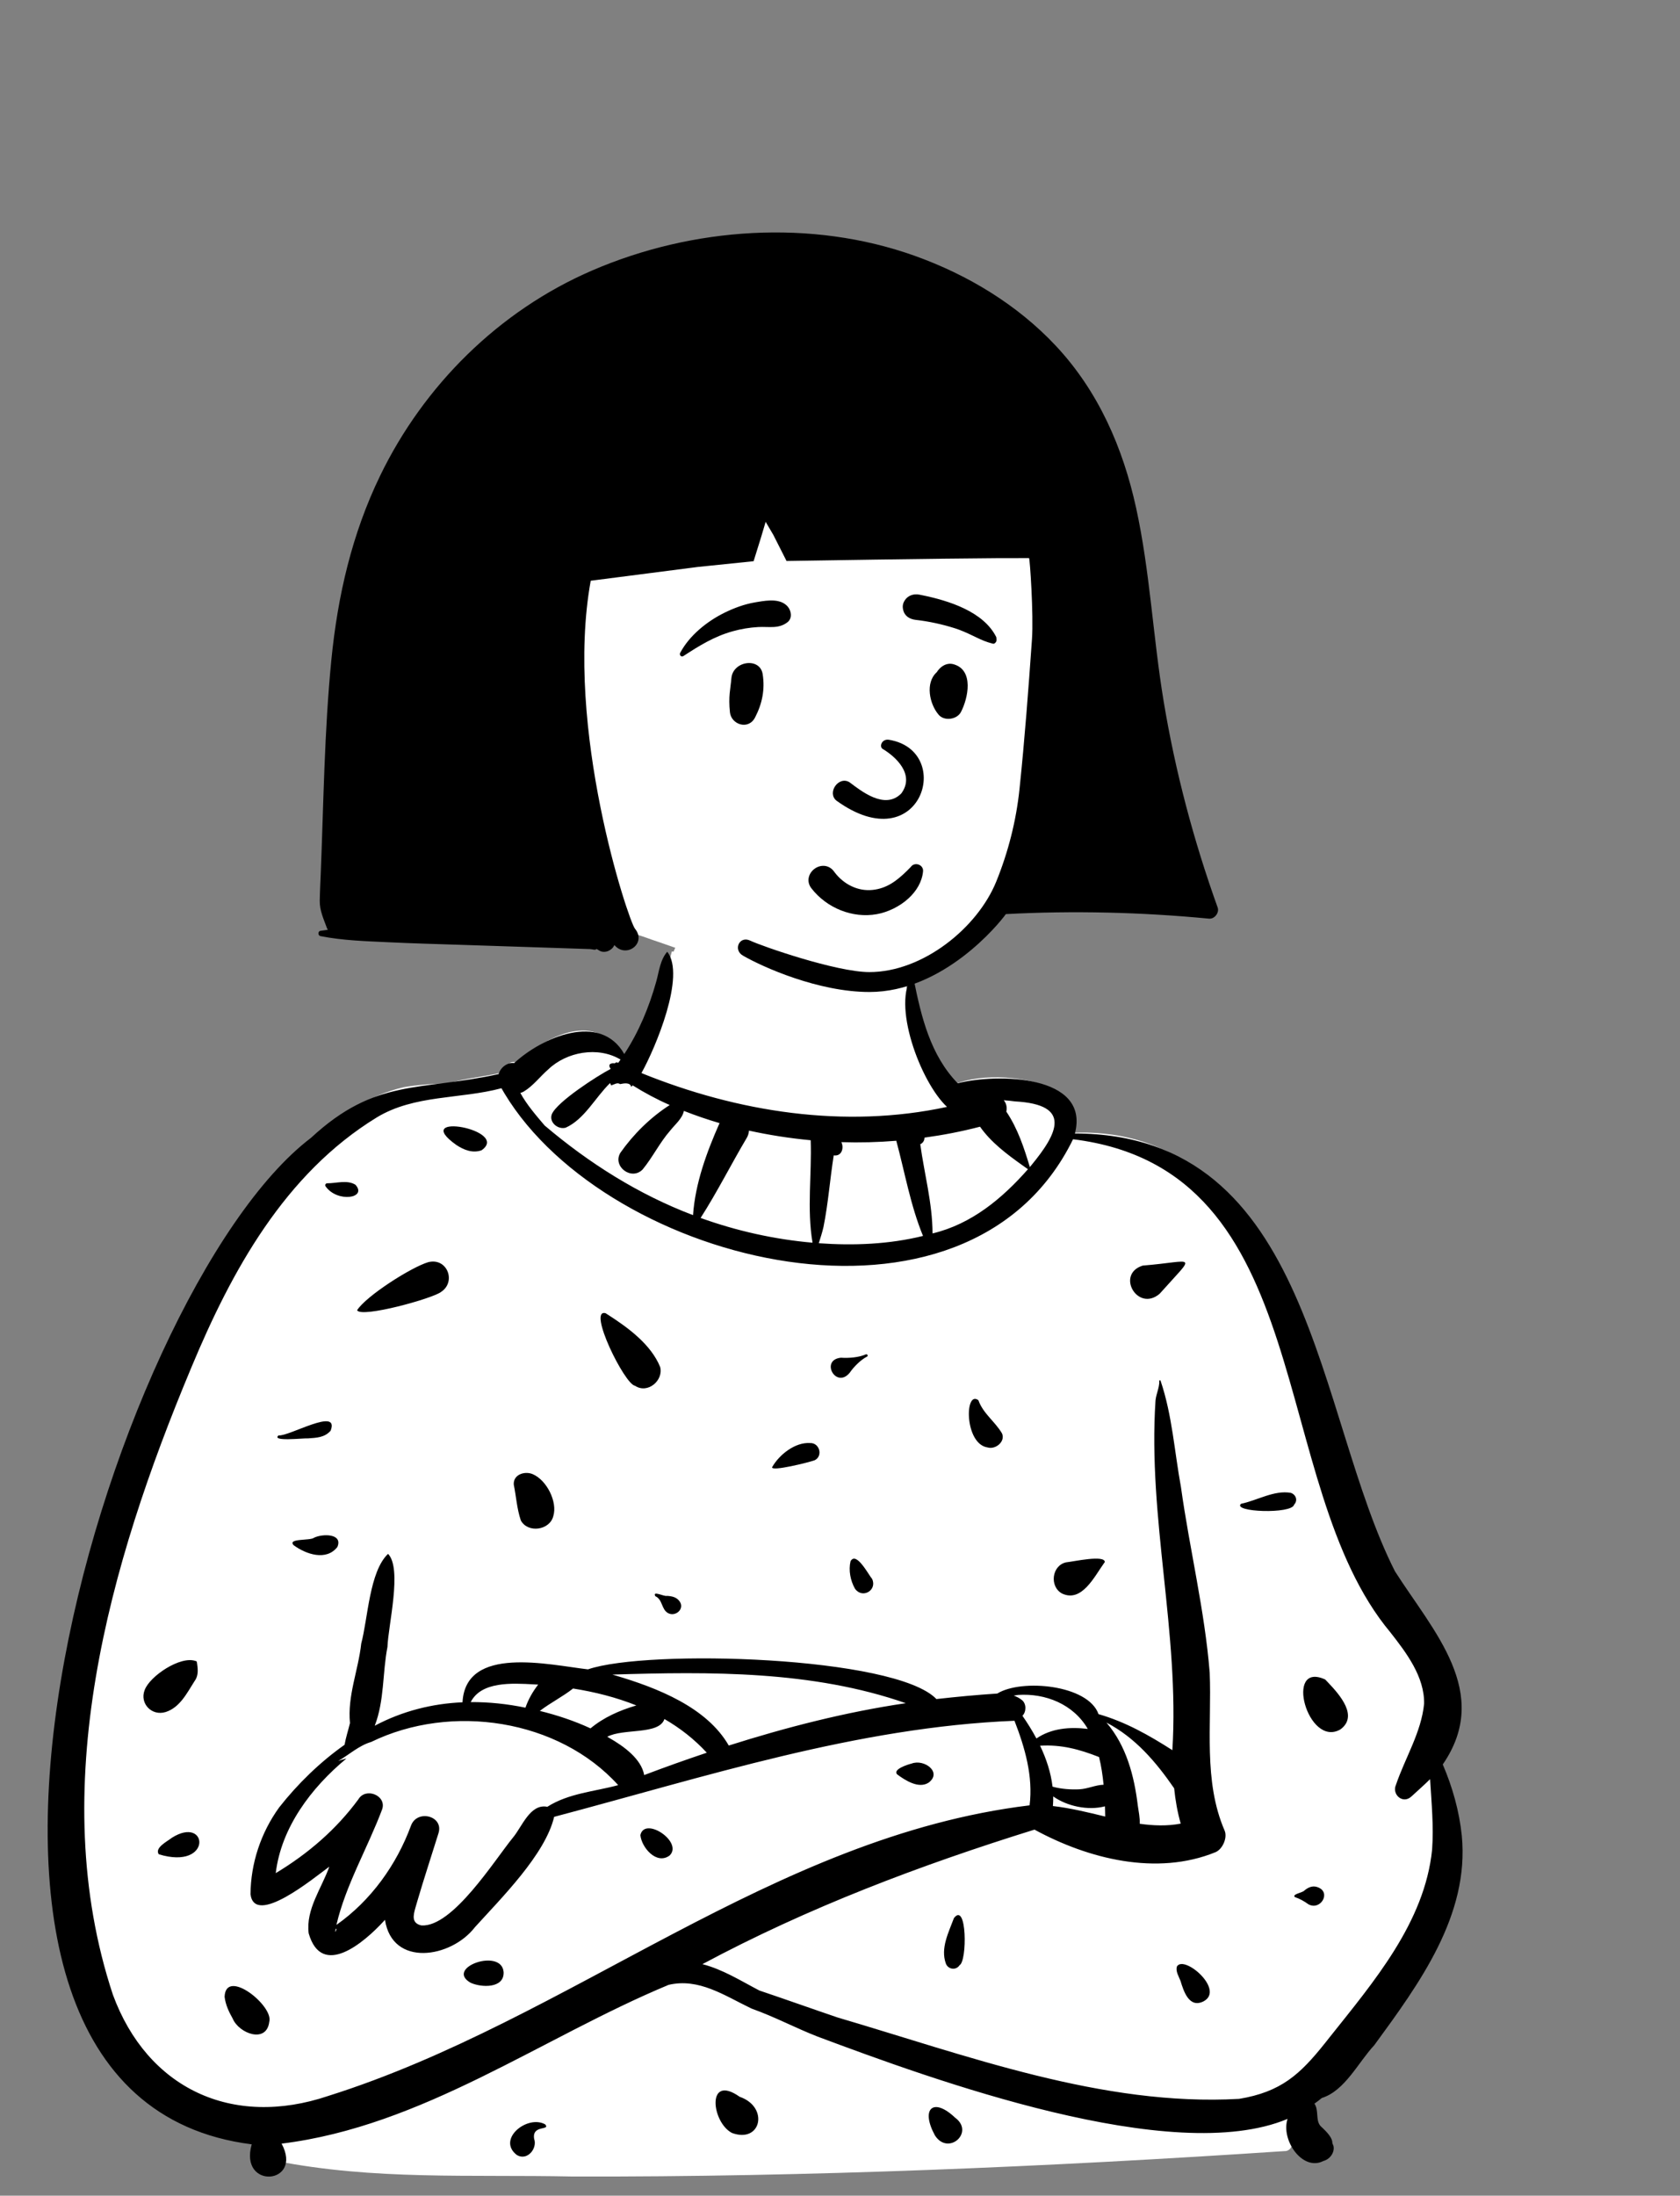
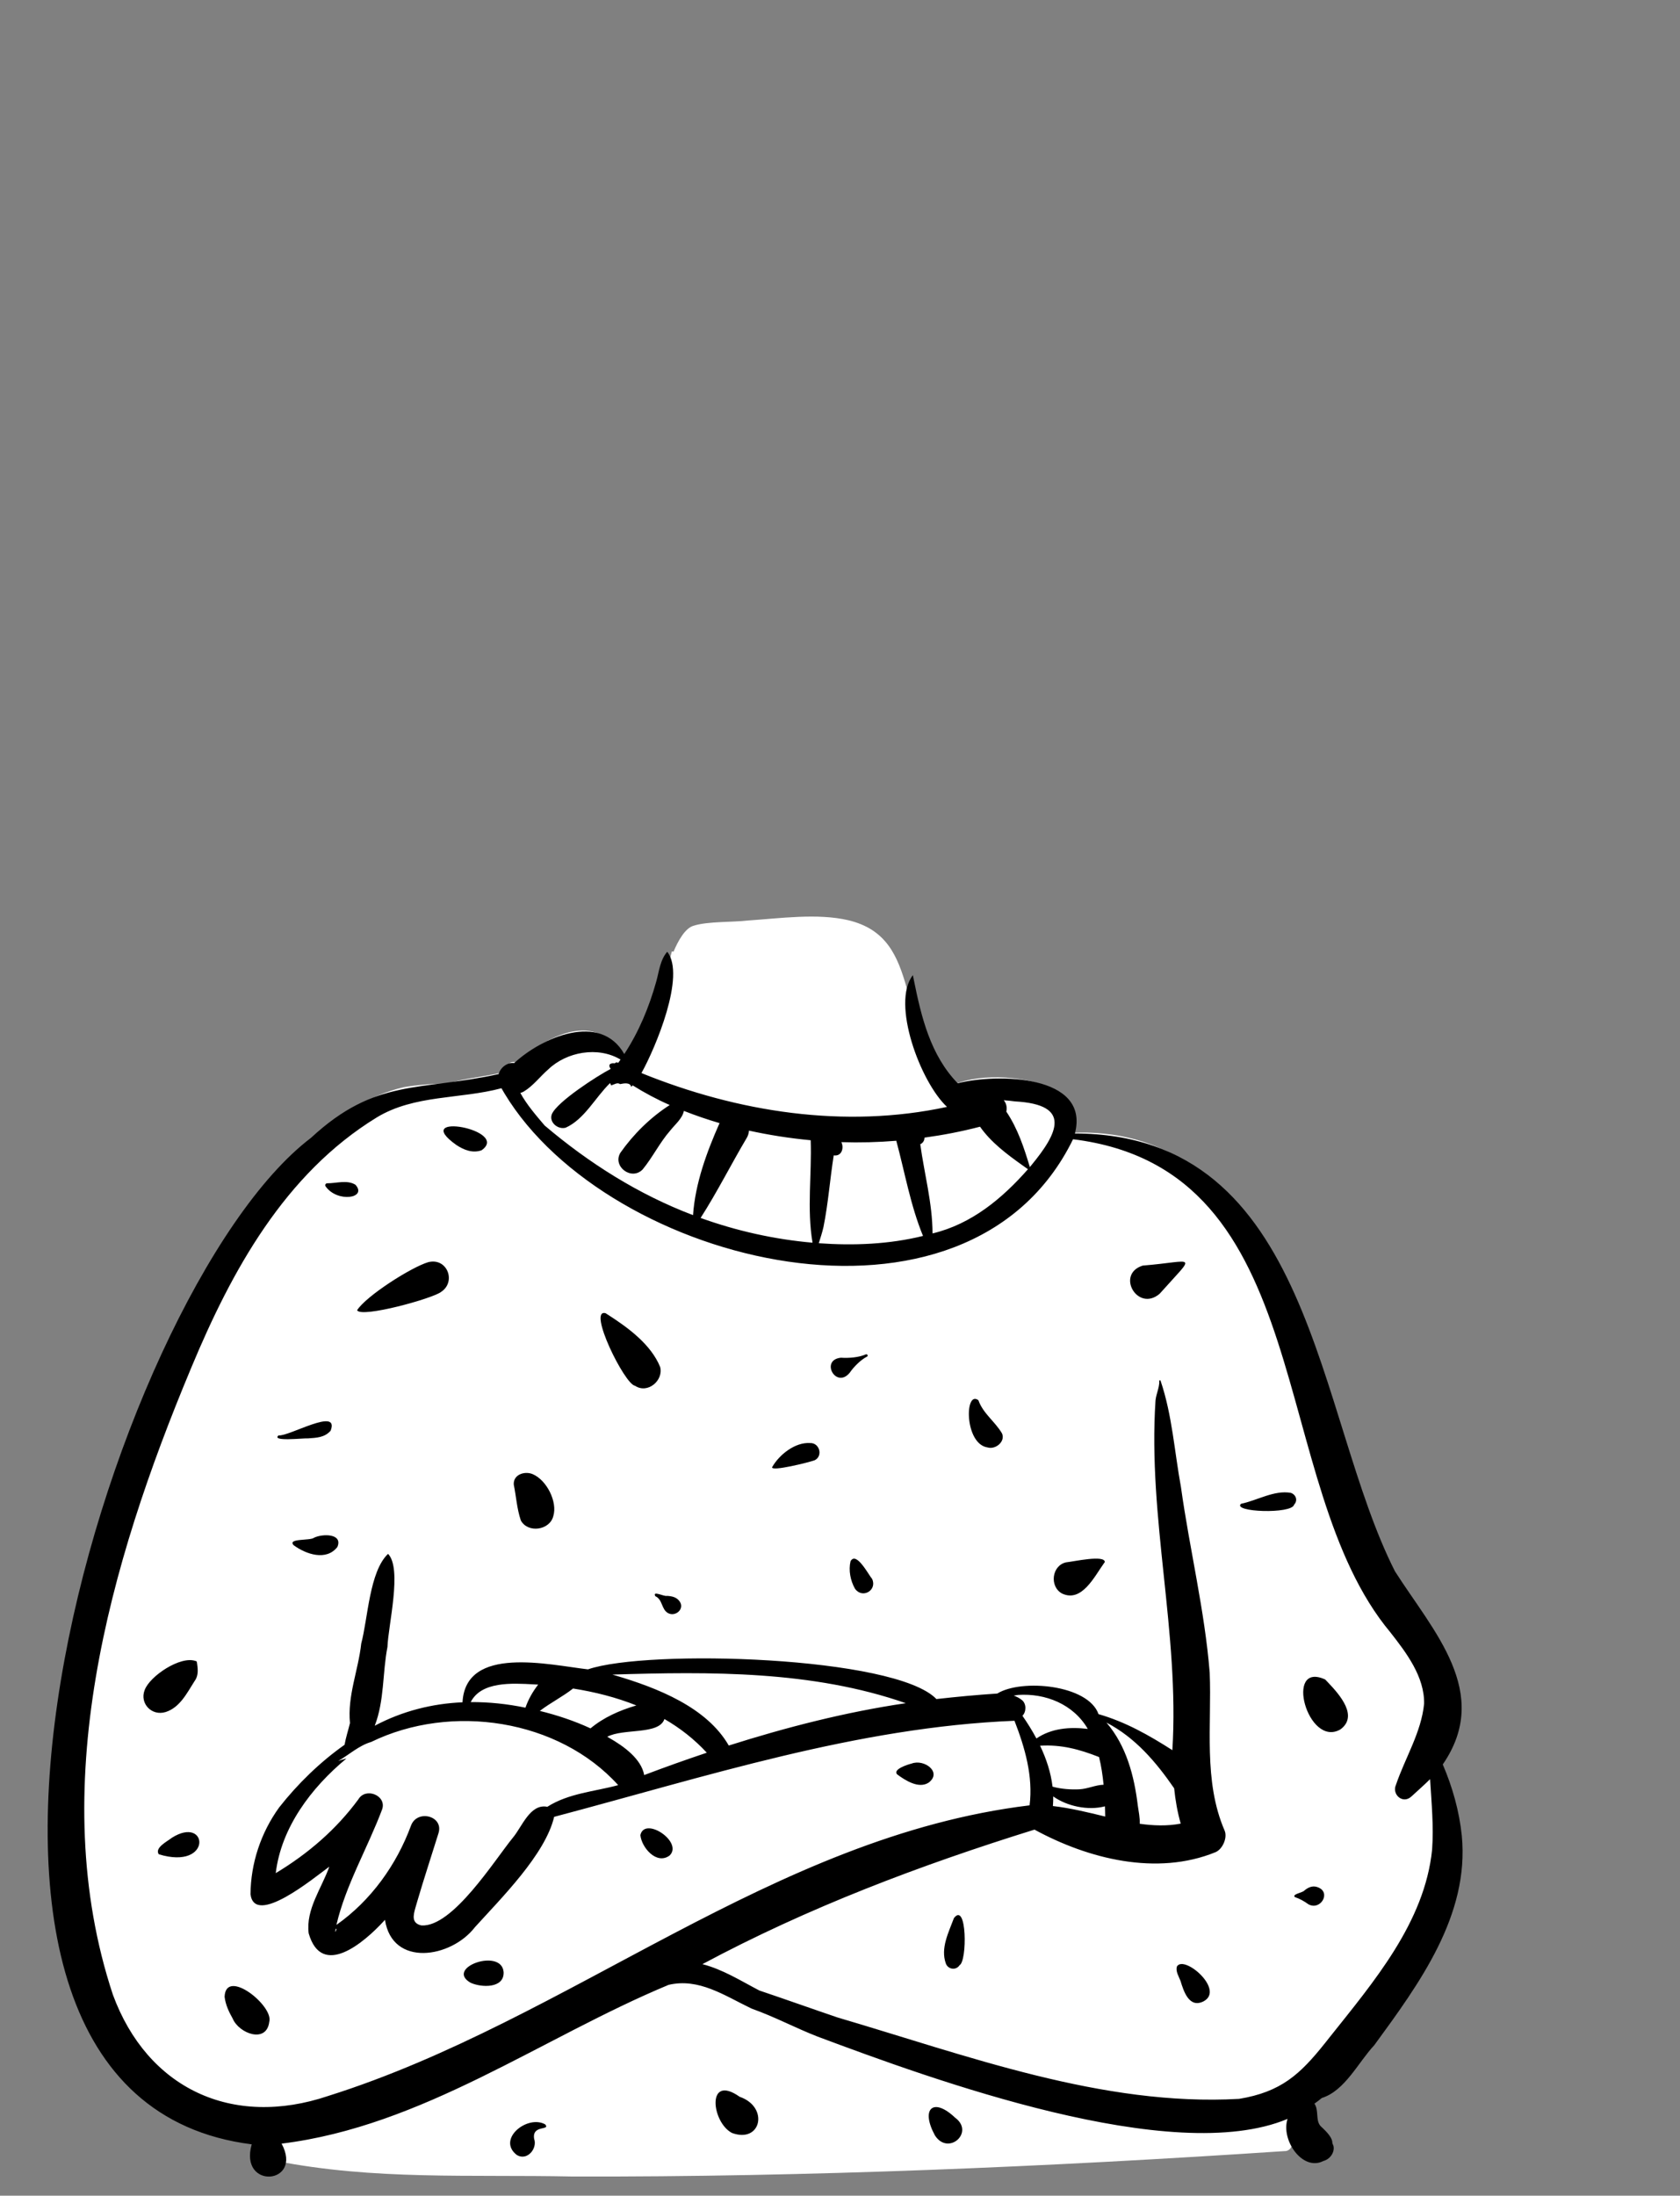
<svg xmlns="http://www.w3.org/2000/svg" xmlns:ns1="http://www.inkscape.org/namespaces/inkscape" xmlns:ns2="http://sodipodi.sourceforge.net/DTD/sodipodi-0.dtd" width="220.708mm" height="288.289mm" viewBox="0 0 220.708 288.289" version="1.1" id="svg1" xml:space="preserve" ns1:export-filename="bitmap.svg" ns1:export-xdpi="96" ns1:export-ydpi="96" ns2:docname="image1.svg">
  <rect x="0" y="0" width="220.708" height="288.289" fill="#808080" stroke="none" />
  <defs id="defs1" />
  <title id="title1">body/mono/Button Shirt 2</title>
  <desc id="desc1">Created with Sketch.</desc>
  <title id="title1-3">body/mono/Coffee</title>
  <desc id="desc1-4">Created with Sketch.</desc>
  <title id="title1-5">body/mono/Device</title>
  <desc id="desc1-2">Created with Sketch.</desc>
  <title id="title1-7">body/mono/Dress</title>
  <desc id="desc1-9">Created with Sketch.</desc>
  <title id="title1-73">body/mono/Explaining</title>
  <desc id="desc1-42">Created with Sketch.</desc>
  <title id="title1-2">body/mono/Fur Jacket</title>
  <desc id="desc1-1">Created with Sketch.</desc>
  <title id="title1-1">body/mono/Gaming</title>
  <desc id="desc1-0">Created with Sketch.</desc>
  <title id="title1-55">body/mono/Gym Shirt</title>
  <desc id="desc1-03">Created with Sketch.</desc>
  <title id="title1-12">body/mono/Hoodie</title>
  <desc id="desc1-17">Created with Sketch.</desc>
  <title id="title1-6">body/mono/Killer</title>
  <desc id="desc1-43">Created with Sketch.</desc>
  <title id="title1-10">body/mono/Macbook</title>
  <desc id="desc1-5">Created with Sketch.</desc>
  <title id="title1-21">body/mono/Paper</title>
  <desc id="desc1-8">Created with Sketch.</desc>
  <title id="title1-0">body/mono/Pointing Up</title>
  <desc id="desc1-23">Created with Sketch.</desc>
  <title id="title1-69">body/mono/Polka Dot Jacket</title>
  <desc id="desc1-429">Created with Sketch.</desc>
  <title id="title1-8">body/mono/Polo and Sweater</title>
  <desc id="desc1-12">Created with Sketch.</desc>
  <title id="title1-07">body/mono/Shirt and Coat</title>
  <desc id="desc1-7">Created with Sketch.</desc>
  <title id="title1-9">body/mono/Sporty Tee</title>
  <desc id="desc1-56">Created with Sketch.</desc>
  <title id="title1-75">body/mono/Striped Pocket Tee</title>
  <desc id="desc1-51">Created with Sketch.</desc>
  <title id="title1-06">body/mono/Striped Tee</title>
  <desc id="desc1-24">Created with Sketch.</desc>
  <title id="title1-11">body/mono/Sweater Dots</title>
  <desc id="desc1-13">Created with Sketch.</desc>
  <title id="title1-52">body/mono/Sweater</title>
  <desc id="desc1-04">Created with Sketch.</desc>
  <title id="title1-4">body/mono/Tee 1</title>
  <desc id="desc1-3">Created with Sketch.</desc>
  <title id="title1-26">body/mono/Tee 2</title>
  <desc id="desc1-27">Created with Sketch.</desc>
  <title id="title1-695">body/mono/Tee Arms Crossed</title>
  <desc id="desc1-6">Created with Sketch.</desc>
  <title id="title1-063">body/mono/Tee Selena</title>
  <desc id="desc1-78">Created with Sketch.</desc>
  <title id="title1-751">body/mono/Thunder T-Shirt</title>
  <desc id="desc1-82">Created with Sketch.</desc>
  <title id="title1-82">body/mono/Turtleneck</title>
  <desc id="desc1-91">Created with Sketch.</desc>
  <title id="title1-39">body/mono/Whatever</title>
  <desc id="desc1-41">Created with Sketch.</desc>
  <title id="title1-38">body/mono/Blazer Black Tee</title>
  <desc id="desc1-59">Created with Sketch.</desc>
  <title id="title1-84">body/mono/Button Shirt 1</title>
  <desc id="desc1-69">Created with Sketch.</desc>
  <title id="title1-14">pose/sitting/bike</title>
  <desc id="desc1-70">Created with Sketch.</desc>
  <title id="title1-94">pose/sitting/closed_legs-1</title>
  <desc id="desc1-29">Created with Sketch.</desc>
  <title id="title1-81">pose/sitting/closed_legs-2</title>
  <desc id="desc1-39">Created with Sketch.</desc>
  <title id="title1-02">pose/sitting/crossed_legs</title>
  <desc id="desc1-87">Created with Sketch.</desc>
  <title id="title1-125">pose/sitting/hands_back-1</title>
  <desc id="desc1-40">Created with Sketch.</desc>
  <title id="title1-40">pose/sitting/hands_back-2</title>
  <desc id="desc1-97">Created with Sketch.</desc>
  <title id="title1-266">pose/sitting/mid-1</title>
  <desc id="desc1-54">Created with Sketch.</desc>
  <title id="title1-074">pose/sitting/mid-2</title>
  <desc id="desc1-35">Created with Sketch.</desc>
  <title id="title1-18">pose/sitting/one_leg_up-1</title>
  <desc id="desc1-48">Created with Sketch.</desc>
  <title id="title1-23">pose/sitting/one_leg_up-2</title>
  <desc id="desc1-781">Created with Sketch.</desc>
  <title id="title1-020">pose/sitting/wheelchair</title>
  <desc id="desc1-85">Created with Sketch.</desc>
  <title id="title1-47">head/mono/Pomp</title>
  <desc id="desc1-32">Created with Sketch.</desc>
  <title id="title1-31">head/mono/Shaved 1</title>
  <desc id="desc1-00">Created with Sketch.</desc>
  <title id="title1-64">head/mono/Shaved 2</title>
  <desc id="desc1-44">Created with Sketch.</desc>
  <title id="title1-827">head/mono/Shaved 3</title>
  <desc id="desc1-22">Created with Sketch.</desc>
  <title id="title1-641">head/mono/Short 1</title>
  <desc id="desc1-25">Created with Sketch.</desc>
  <title id="title1-35">head/mono/Short 2</title>
  <desc id="desc1-851">Created with Sketch.</desc>
  <title id="title1-34">head/mono/Short 3</title>
  <desc id="desc1-90">Created with Sketch.</desc>
  <title id="title1-403">head/mono/Short 4</title>
  <desc id="desc1-510">Created with Sketch.</desc>
  <title id="title1-48">head/mono/Short 5</title>
  <desc id="desc1-99">Created with Sketch.</desc>
  <title id="title1-90">head/mono/Turban</title>
  <desc id="desc1-18">Created with Sketch.</desc>
  <title id="title1-68">head/mono/Twists 2</title>
  <desc id="desc1-513">Created with Sketch.</desc>
  <title id="title1-404">head/mono/Twists</title>
  <desc id="desc1-19">Created with Sketch.</desc>
  <title id="title1-029">head/mono/Bangs 2</title>
  <desc id="desc1-62">Created with Sketch.</desc>
  <title id="title1-92">head/mono/Bangs</title>
  <desc id="desc1-08">Created with Sketch.</desc>
  <title id="title1-945">head/mono/Bantu Knots</title>
  <desc id="desc1-72">Created with Sketch.</desc>
  <title id="title1-54">head/mono/Bear</title>
  <desc id="desc1-65">Created with Sketch.</desc>
  <title id="title1-66">head/mono/Bun 2</title>
  <desc id="desc1-76">Created with Sketch.</desc>
  <title id="title1-97">head/mono/Bun</title>
  <desc id="desc1-57">Created with Sketch.</desc>
  <title id="title1-022">head/mono/Buns</title>
  <desc id="desc1-541">Created with Sketch.</desc>
  <title id="title1-384">head/mono/Cornrows 2</title>
  <desc id="desc1-409">Created with Sketch.</desc>
  <title id="title1-736">head/mono/Cornrows</title>
  <desc id="desc1-224">Created with Sketch.</desc>
  <title id="title1-85">head/mono/Flat Top Long</title>
  <desc id="desc1-14">Created with Sketch.</desc>
  <title id="title1-03">head/mono/Flat Top</title>
  <desc id="desc1-910">Created with Sketch.</desc>
  <title id="title1-61">head/mono/Gray Bun</title>
  <desc id="desc1-291">Created with Sketch.</desc>
  <title id="title1-119">head/mono/Gray Medium</title>
  <desc id="desc1-80">Created with Sketch.</desc>
  <title id="title1-67">head/mono/Gray Short</title>
  <desc id="desc1-26">Created with Sketch.</desc>
  <title id="title1-20">head/mono/hat-beanie</title>
  <desc id="desc1-46">Created with Sketch.</desc>
  <title id="title1-15">head/mono/hat-hip</title>
  <desc id="desc1-93">Created with Sketch.</desc>
  <title id="title1-22">head/mono/Hijab</title>
  <desc id="desc1-37">Created with Sketch.</desc>
  <title id="title1-971">head/mono/Long Afro</title>
  <desc id="desc1-724">Created with Sketch.</desc>
  <title id="title1-53">head/mono/Long Bangs</title>
  <desc id="desc1-07">Created with Sketch.</desc>
  <title id="title1-42">head/mono/Long Curly</title>
  <desc id="desc1-31">Created with Sketch.</desc>
  <title id="title1-222">head/mono/Long</title>
  <desc id="desc1-79">Created with Sketch.</desc>
  <title id="title1-735">head/mono/Medium 1</title>
  <desc id="desc1-189">Created with Sketch.</desc>
  <title id="title1-829">head/mono/Medium 2</title>
  <desc id="desc1-970">Created with Sketch.</desc>
  <title id="title1-37">head/mono/Medium 3</title>
  <desc id="desc1-904">Created with Sketch.</desc>
  <title id="title1-399">head/mono/Medium Bangs 2</title>
  <desc id="desc1-95">Created with Sketch.</desc>
  <title id="title1-04">head/mono/Medium Bangs 3</title>
  <desc id="desc1-905">Created with Sketch.</desc>
  <title id="title1-24">head/mono/Medium Bangs</title>
  <desc id="desc1-71">Created with Sketch.</desc>
  <title id="title1-60">head/mono/Medium Straight</title>
  <desc id="desc1-36">Created with Sketch.</desc>
  <title id="title1-70">head/mono/Mohawk 2</title>
  <desc id="desc1-53">Created with Sketch.</desc>
  <title id="title1-212">head/mono/Mohawk</title>
  <desc id="desc1-185">Created with Sketch.</desc>
  <title id="title1-78">head/mono/No Hair 1</title>
  <desc id="desc1-129">Created with Sketch.</desc>
  <title id="title1-035">head/mono/No Hair 2</title>
  <desc id="desc1-60">Created with Sketch.</desc>
  <title id="title1-74">head/mono/No Hair 3</title>
  <desc id="desc1-33">Created with Sketch.</desc>
  <title id="title1-974">face/Angry with Fang</title>
  <desc id="desc1-000">Created with Sketch.</desc>
  <title id="title1-98">face/Awe</title>
  <desc id="desc1-52">Created with Sketch.</desc>
  <title id="title1-72">face/Blank</title>
  <desc id="desc1-11">Created with Sketch.</desc>
  <title id="title1-29">face/Calm</title>
  <desc id="desc1-761">Created with Sketch.</desc>
  <title id="title1-183">face/Cheeky</title>
  <desc id="desc1-21">Created with Sketch.</desc>
  <title id="title1-91">face/Concerned Fear</title>
  <desc id="desc1-433">Created with Sketch.</desc>
  <title id="title1-317">face/Concerned</title>
  <desc id="desc1-64">Created with Sketch.</desc>
  <title id="title1-749">face/Contempt</title>
  <desc id="desc1-359">Created with Sketch.</desc>
  <title id="title1-545">face/Cute</title>
  <desc id="desc1-645">Created with Sketch.</desc>
  <title id="title1-853">face/Cyclops</title>
  <desc id="desc1-01">Created with Sketch.</desc>
  <title id="title1-903">face/Driven</title>
  <desc id="desc1-86">Created with Sketch.</desc>
  <title id="title1-979">face/Eating Happy</title>
  <desc id="desc1-16">Created with Sketch.</desc>
  <title id="title1-01">face/Explaining</title>
  <desc id="desc1-136">Created with Sketch.</desc>
  <title id="title1-225">face/Eyes Closed</title>
  <desc id="desc1-173">Created with Sketch.</desc>
  <title id="title1-642">face/Fear</title>
  <desc id="desc1-726">Created with Sketch.</desc>
  <title id="title1-037">face/Hectic</title>
  <desc id="desc1-933">Created with Sketch.</desc>
  <title id="title1-89">face/Loving Grin 1</title>
  <desc id="desc1-078">Created with Sketch.</desc>
  <title id="title1-76">face/Loving Grin 2</title>
  <desc id="desc1-531">Created with Sketch.</desc>
  <title id="title1-96">face/Monster</title>
  <desc id="desc1-292">Created with Sketch.</desc>
  <title id="title1-296">face/Old</title>
  <desc id="desc1-190">Created with Sketch.</desc>
  <title id="title1-481">face/Rage</title>
  <desc id="desc1-55">Created with Sketch.</desc>
  <title id="title1-0207">face/Serious</title>
  <desc id="desc1-216">Created with Sketch.</desc>
  <title id="title1-730">face/Smile Big</title>
  <desc id="desc1-20">Created with Sketch.</desc>
  <title id="title1-45">face/Smile LOL</title>
  <desc id="desc1-539">Created with Sketch.</desc>
  <title id="title1-19">face/Smile Teeth Gap</title>
  <desc id="desc1-366">Created with Sketch.</desc>
  <title id="title1-80">face/Smile</title>
  <desc id="desc1-49">Created with Sketch.</desc>
  <title id="title1-541">face/Solemn</title>
  <desc id="desc1-426">Created with Sketch.</desc>
  <title id="title1-87">face/Suspicious</title>
  <desc id="desc1-28">Created with Sketch.</desc>
  <title id="title1-383">face/Tired</title>
  <desc id="desc1-63">Created with Sketch.</desc>
  <title id="title1-394">face/Very Angry</title>
  <desc id="desc1-072">Created with Sketch.</desc>
  <g id="g119" transform="matrix(0.854,0,0,0.83,426.978,-17.558)">
    <g id="body/mono/Sweater-6" stroke="none" stroke-width="1" fill="none" fill-rule="evenodd" transform="matrix(0.265,0,0,0.265,-500.856,171.45)">
      <path d="m 335.817,732.115 c -60.185,-1.295 -114.972,2.341 -172.927,-9.414 l -0.074,-1.952 c -12.431,-0.358 -8.316,-11.975 -5.817,-20.1 -233.894,-10.406 -81.335,-580.496 80.75,-618.827 7.94,-1.354 16.566,-2.069 25.312,-2.155 11.284,-3.446 22.404,-4.057 34.2,-7.2 1.132,-4.13 1.317,-6.518 6.321,-5.295 17.961,-17.152 50.279,-32.951 61.184,0.519 14.351,-19.947 22.581,-43.269 28.577,-66.888 l 0.97,0.159 c 2.548,-6.28 6.72,-14.226 11.795,-15.537 7.91,-2.619 22.826,-2.015 31.426,-3.078 18.646,-1.293 40.305,-4.462 58.178,-0.185 44.663,10.934 25.307,63.658 61.519,97.982 16.618,-6.879 42.665,-4.993 58.586,3.198 10.253,8.211 5.112,17.468 3.314,26.148 114.357,-10.308 144.784,122.328 168.383,209.765 9.468,29.088 18.865,48.808 34.991,71.266 20.948,26.253 32.711,60.633 11.249,88.329 30.64,61.139 -2.623,118.603 -37.817,164.757 -6.892,7.391 -18.071,27.956 -28.172,29.362 -2.741,2.505 -7.119,5.588 -10.208,7.827 l 3.725,4.884 c 0.445,4.51 0.474,9.357 3.558,13.379 2.967,2.891 6.139,5.855 6.227,10.171 -4.728,5.487 -10.834,-0.642 -15.321,-3.367 -1.72,3.38 -1.473,11.409 -6.984,11.097 -136.652,9.372 -276.603,15.516 -412.945,15.155" id="🎨-Background-47-1" fill="#ffffff" />
      <path d="m 390.673,1 c 10.866,14.148 -6.839,57.409 -14.987,72.415 55.708,23.26 117.875,33.401 177.381,20.192 -15.455,-14.784 -32.532,-62.027 -19.809,-78.633 l 0.583,2.989 c 4.314,21.964 9.59,44.75 25.433,61.551 22.434,-5.954 76.976,-5.42 68.044,29.963 138.488,0.325 139.638,167.899 185.811,261.4 22.153,35.711 56.454,72.344 27.734,115.254 5.644,13.534 9.577,27.884 11.04,42.459 4.511,47.56 -24.592,88.268 -50.831,125.176 -9.244,10.14 -16.977,27.138 -30.414,31.475 -1.38,1.186 -2.817,2.311 -4.29,3.379 2.668,3.886 0.504,10.066 3.629,13.471 l 1.22,1.182 c 2.05,2.011 4.866,4.992 5.428,7.66 l 0.265,2.307 c 0.115,0.903 0.139,0.854 0.074,-0.149 l -0.038,-0.317 c -0.042,-0.434 0.02,-0.4 0.187,0.104 l 0.072,0.227 c 1.407,4.034 -1.559,8.652 -5.609,9.725 -12.056,6.461 -24.873,-12.448 -20.838,-25.101 -66.852,28.834 -205.71,-23.314 -272.884,-49.164 -12.837,-5.155 -25.005,-11.848 -37.987,-16.581 l -0.967,-0.471 c -14.983,-7.377 -29.919,-18.076 -47.491,-13.796 -73.929,31.661 -142.674,84.376 -224.628,94.772 12.82,24.484 -24.909,27.764 -17.35,0.415 -223.022,-28.933 -84.048,-508.248 34.423,-600.833 37.716,-35.922 63.09,-27.686 108.916,-38.056 1.053,-3.86 4.917,-7.097 9.008,-6.548 16.286,-15.488 50.011,-30.577 63.927,-5.42 8.511,-13.299 14.429,-28.074 18.567,-43.271 1.649,-6.035 2.235,-12.93 6.381,-17.776 z m -87.307,718.289 c -11.891,-9.419 6.176,-24.271 16.47,-18.283 3.179,3.89 -7.807,0.009 -6.433,8.627 2.002,5.726 -3.974,13.347 -10.037,9.656 z m 242.704,-11.693 c -8.461,-15.927 -1.033,-23.024 11.676,-10.622 11.603,8.753 -3.962,22.975 -11.676,10.622 z M 428.224,706.108 c -11.932,-6.41 -14.9,-35.654 4.468,-21.596 17.232,6.127 12.498,28.048 -4.468,21.596 z M 294.418,82.469 c -23.857,6.595 -50.474,3.753 -72.355,17.413 -53.527,33.694 -84.31,91.777 -107.467,148.819 l -0.699,1.728 c -46.988,115.685 -84.596,250.18 -45.057,373.102 19.97,55.921 69.127,79.899 125.077,60.474 140.419,-45.486 257.764,-154.834 407.094,-173.46 2.105,-17.287 -2.673,-34.325 -8.772,-50.486 -91.611,3.815 -179.441,33.474 -267.229,57.348 -5.112,22.394 -30.657,48.476 -45.962,65.85 -13.827,18.508 -48.03,24.081 -52.237,-4.375 l -0.674,0.762 c -11.281,12.651 -36.029,34.573 -43.627,7.267 -1.711,-14.322 7.467,-26.711 11.981,-39.74 l -0.478,0.352 c -8.342,6.235 -42.864,35.66 -45.266,16.066 0.154,-18.463 5.999,-36.633 16.602,-51.756 10.653,-13.965 23.742,-27.11 37.999,-37.433 0.752,-4.38 2.12,-8.614 3.145,-12.946 -1.565,-16.289 4.858,-31.579 6.542,-47.529 3.884,-14.964 4.731,-42.981 15.566,-53.508 8.317,8.859 0.077,42.643 -0.349,55.567 -2.97,15.709 -1.685,31.762 -7.378,47.038 16.058,-8.781 33.46,-13.237 50.945,-13.988 1.781,-34.299 50.337,-22.321 72.826,-19.66 34.327,-12.206 178.451,-7.93 202.279,17.728 11.895,-1.381 23.268,-2.468 35.342,-3.297 14.043,-8.932 52.782,-5.276 58.754,12.289 15.615,4.623 29.181,12.507 42.875,21.513 4.239,-69.889 -14.303,-138.734 -9.788,-208.727 0.407,-4.067 2.288,-7.593 2.21,-11.728 -0.009,-0.491 0.706,-0.472 0.75,0 6.745,20.435 8.028,42.248 11.819,63.44 4.994,36.961 13.768,73.495 16.678,110.69 1.267,31.257 -3.811,64.688 8.657,94.32 1.776,4.218 -1.154,11.088 -5.245,12.892 -34.167,14.35 -73.918,4.036 -105.12,-13.458 -66.484,21.283 -131.524,46.563 -192.772,80.313 11.787,3.103 22.388,10.003 33.059,15.734 15.191,5.258 30.278,10.809 45.454,16.113 75.105,22.707 153.704,53.191 233.055,48.568 24.395,-4.164 35.367,-14.615 49.849,-33.284 l 2.389,-3.1 c 25.873,-33.468 55.445,-68.907 59.781,-112.321 0.988,-14.091 -0.35,-28.109 -1.166,-42.148 -3.486,3.567 -7.227,6.9 -10.847,10.35 -5.024,4.787 -11.446,-1.249 -8.981,-6.929 5.331,-16.14 14.725,-31.369 16.35,-48.452 0.274,-16.068 -10.258,-30.362 -19.563,-42.576 -72.404,-89.107 -40.822,-276.212 -184.227,-294.379 C 565.046,241.603 356.396,188.11 296.222,85.635 Z M 133.706,624.856 c 0.604,-17.54 28.522,5.297 25.944,14.87 -1.564,13.23 -17.609,7.05 -21.242,-1.883 -2.255,-4.086 -4.154,-8.332 -4.702,-12.987 z m 552.795,-18.049 c 4.025,-7.341 27.998,13.769 15.572,20.702 -8.414,4.437 -11.635,-5.958 -13.462,-12.197 -0.997,-2.611 -2.887,-5.624 -2.11,-8.505 z m -410.02,9.63 c -15.099,-8.958 17.953,-21.023 19.194,-6.411 0.485,9.918 -12.904,9.39 -19.194,6.411 z m 280.607,-38.589 c 7.584,-10.113 7.764,25.707 3.267,28.139 -2.076,3.277 -6.729,2.503 -7.968,-1.042 -3.187,-9.129 1.611,-18.515 4.701,-27.097 z m -358.836,6.304 -0.164,0.608 c -0.842,3.286 1.138,-1.049 0.375,-0.41 -0.068,-0.072 -0.14,-0.134 -0.211,-0.198 z m 163.938,-85.665 c -34.547,-39.339 -96.863,-49.101 -143.431,-25.763 -6.86,2.01 -12.879,7.641 -19.055,11.323 1.551,-0.561 3.122,-1.035 4.708,-1.438 -20.456,17.411 -37.869,41.257 -41.013,68.409 18.649,-11.535 35.032,-25.988 47.955,-44.048 4.249,-7.414 16.453,-2.321 13.855,5.839 -8.385,23.048 -21.215,45.292 -26.587,69.11 20.098,-14.549 34.93,-35.959 43.269,-59.209 3.506,-9.972 19.112,-5.915 16,4.41 -4.118,13.668 -8.513,27.288 -12.419,41.021 l -1.053,3.748 c -1.31,4.727 -2.079,9.055 3.536,10.353 18.095,1.167 42.352,-38.818 53.135,-52.44 5.291,-6.444 9.97,-20.426 19.96,-18.389 12.436,-8.13 27.432,-9.083 41.14,-12.926 z m 398.328,62.912 c 2.064,-1.792 4.595,-3.032 7.335,-2.118 l 0.266,0.095 c 8.282,2.897 1.862,14.23 -5.24,10.243 -2.413,-1.809 -5.034,-3.33 -7.912,-4.321 -1.725,-1.776 4.521,-2.579 5.551,-3.899 z m -385.446,-33.082 c 2.438,-11.428 25.015,4.111 16.98,12.16 -7.625,5.831 -16.329,-4.85 -16.98,-12.16 z M 103.095,529.91 c 21.195,-13.798 23.749,19.615 -7.591,9.854 -2.578,-3.9 5,-7.723 7.591,-9.854 z m 542.528,-68.769 c 11.582,13.858 16.154,31.967 18.206,49.553 0.467,3.458 1.287,7.277 1.118,10.846 7.907,1.161 16.049,1.463 23.787,-0.092 -1.909,-6.869 -3.09,-13.943 -3.808,-21.076 -10.446,-15.577 -22.455,-30.202 -39.303,-39.231 z m -30.899,44.078 c 0.035,1.906 -0.028,3.821 -0.182,5.745 10.242,1.203 20.331,3.773 30.355,6.273 l -0.065,-3.044 c -0.022,-1.022 -0.047,-2.046 -0.081,-3.056 -9.908,2.671 -22.081,-0.095 -30.027,-5.918 z m 26.607,-23.511 c -11.441,-4.631 -21.927,-7.527 -34.231,-6.754 3.639,7.824 6.268,16.022 7.229,24.443 5.01,1.42 10.687,1.821 15.525,1.571 4.908,-0.252 9.438,-2.611 14.107,-2.717 -0.531,-5.552 -1.319,-11.114 -2.63,-16.543 z m -108.831,3.908 c 7.238,-2.894 17.896,5.083 9.957,11.334 -5.78,3.926 -13.687,-1.339 -18.379,-4.926 -2.586,-2.97 6.161,-5.869 8.422,-6.408 z M 389.036,459.018 c -3.135,9.642 -23.764,5.408 -33.215,10.601 l 0.836,0.482 c 9.081,5.292 18.941,12.809 20.63,22.366 12.023,-4.694 24.144,-9.136 36.333,-13.337 -7.223,-8.07 -15.523,-14.716 -24.584,-20.112 z m 140.113,-9.453 c -54.264,-19.456 -113.406,-18.886 -170.33,-17.074 l 1.497,0.451 c 24.54,7.446 53.275,19.013 66.066,41.903 33.531,-10.936 67.841,-19.991 102.767,-25.28 z m 105.647,15.361 c -8.349,-14.785 -24.604,-21.396 -40.508,-20.285 l -2.506,0.41 v 0 c 1.731,0.607 3.359,1.465 4.822,2.684 2.612,2.176 2.568,6.959 0.259,9.35 2.929,4.341 5.679,8.868 8.108,13.544 8.768,-6.117 19.283,-6.999 29.825,-5.703 z m 146.601,0.325 c -18.995,11.148 -32.744,-41.05 -8.804,-29.838 l 1.707,1.829 c 6.935,7.486 17.657,20.138 7.097,28.009 z M 335.981,440.809 c -6.067,4.924 -13.131,8.495 -19.275,13.368 10.101,2.558 20.029,5.953 29.423,10.419 7.654,-6.563 16.859,-10.741 26.605,-13.687 -11.689,-4.841 -24.218,-8.072 -36.753,-10.1 z m -248.738,1.1 0.089,-0.236 c 2.941,-8.259 20.69,-20.509 29.507,-17.301 0.412,-0.02 0.82,0.383 0.796,0.797 l 0.144,1.023 c 0.496,3.631 0.752,7.186 -1.644,10.424 -4.291,6.916 -8.388,15.533 -16.641,18.229 -8.133,2.579 -15.099,-5.134 -12.251,-12.936 z m 228.51,-3.444 -2.711,-0.143 c -12.45,-0.694 -30.377,-1.827 -36.457,10.591 10.5,-0.072 21.18,1.079 31.772,3.332 1.585,-4.773 4.186,-9.571 7.396,-13.78 z m 68.004,-52.758 c -1.895,-3.616 5.133,0.348 6.766,-0.208 3.033,0.186 5.772,0.809 7.488,3.537 2.749,4.375 -2.592,9.065 -6.799,6.799 -4.06,-2.243 -3.084,-8.094 -7.455,-10.128 z m 238.527,-20.236 0.259,-0.026 c 4.196,-0.467 22.174,-4.56 22.127,-0.113 l -0.344,0.483 c -5.654,8.057 -13.025,23.916 -24.528,18.263 -7.39,-4.209 -5.907,-16.785 2.486,-18.607 z m -125.213,-0.657 c 3.319,-6.117 10.43,8.086 12.545,10.613 3.01,6.74 -5.674,11.996 -9.957,5.82 -2.659,-4.817 -3.842,-11.025 -2.588,-16.433 z M 185.663,350.778 c 4.768,-2.415 16.826,-2.632 13.525,5.519 -6.432,8.529 -18.23,4.401 -25.435,-1.062 -3.684,-4.239 9.62,-2.515 11.91,-4.457 z m 115.911,-31.643 c -0.432,-6.108 6.381,-8.292 10.974,-6.297 8.196,3.561 14.548,16.66 11.954,25.132 -2.088,8.404 -14.808,10.264 -18.85,2.464 -2.324,-7.202 -2.637,-14.078 -4.078,-21.299 z m 422.172,11.402 c 9.414,-1.993 19.285,-8.302 28.954,-6.525 3.014,1.133 4.109,4.561 1.86,7.05 -1.271,5.741 -36.111,4.463 -30.814,-0.525 z M 451.579,308.624 c 4.006,-7.269 13.213,-14.981 22.048,-14.35 5.419,-0.18 7.536,7.613 2.762,10.2 l -0.158,0.067 c -2.997,1.195 -25.728,7.029 -24.652,4.083 z M 576.693,296.907 c -13.558,-1.944 -13.478,-34.553 -5.404,-28.185 2.752,7.997 9.74,12.762 13.736,19.853 2.02,4.863 -3.815,9.708 -8.332,8.332 z m -411.641,-7.217 c 5.761,0.882 35.677,-17.312 30.195,-2.75 -3.567,4.082 -8.083,4.18 -13.145,4.557 l -0.138,-0.013 c -2.596,-0.168 -21.466,2.072 -16.912,-1.794 z m 206.908,-29.614 c -5.986,-0.694 -27.759,-46.184 -17.11,-43.319 l 1.625,1.065 c 11.799,7.789 24.809,17.746 30.074,31.039 2.074,7.925 -7.182,16.288 -14.589,11.215 z m 133.926,-18.713 c 0.862,-0.391 1.623,0.835 0.757,1.296 -3.698,1.963 -7.714,6.119 -10.038,9.626 -7.958,9.953 -17.372,-7.635 -5.141,-8.957 4.462,0.321 10.328,-0.11 14.422,-1.965 z M 251.929,186.297 c 11.042,-2.844 16.381,11.716 7.477,17.736 -4.453,3.818 -46.288,15.77 -48.793,10.973 5.248,-8.533 31.47,-25.715 41.316,-28.709 z m 414.772,2.039 c 30.569,-2.502 31.39,-8.096 9.799,16.832 -12.747,11.188 -25.664,-11.732 -9.799,-16.832 z M 523.62,113.825 c -10.602,0.9 -21.248,1.17 -31.877,0.826 1.638,3.507 0.218,8.61 -4.434,7.902 -2.188,14.197 -3.183,28.622 -5.945,42.723 -0.725,3.297 -1.752,6.499 -2.734,9.715 20.24,1.494 40.782,0.656 60.509,-4.352 -7.328,-18.36 -10.508,-37.791 -15.519,-56.814 z m -85.508,-6.054 c -0.096,1.484 -0.517,2.952 -1.212,4.192 -9.156,15.861 -17.194,32.411 -26.872,47.936 20.886,7.737 42.834,12.782 64.979,14.776 -3.346,-20.198 -0.377,-40.797 -1.07,-61.165 -12.045,-1.156 -24.017,-3.08 -35.825,-5.739 z m 134.12,-2.341 c -10.595,2.851 -21.375,4.99 -32.237,6.52 0.043,1.708 -0.94,3.302 -2.459,3.939 2.38,17.731 7.07,35.176 7.138,53.25 22.64,-5.547 40.538,-20.954 55.387,-38.33 l -3.375,-2.46 c -9.024,-6.606 -18.131,-13.655 -24.454,-22.919 z m -208.683,-40.08 c -13.133,-8.059 -31.314,-4.626 -41.95,5.869 -4.713,4.203 -8.804,9.885 -14.171,13.187 -0.669,0.411 -1.355,0.691 -2.044,0.867 3.697,6.99 9.347,13.691 14.123,19.456 25.61,22.362 54.44,41.142 86.126,53.498 1.297,-19.01 7.875,-37.472 15.393,-54.938 -7.008,-2.112 -13.917,-4.543 -20.702,-7.294 -0.864,4.571 -5.149,8.101 -7.859,11.649 -6.149,7.201 -10.247,16.006 -16.102,23.332 -6.522,6.835 -17.603,-1.882 -12.916,-9.965 7.553,-11.028 17.314,-21.011 28.654,-28.52 -7.475,-3.354 -14.603,-7.301 -21.497,-11.717 -0.292,0.304 -0.593,0.594 -0.898,0.874 -0.461,-2.846 -4.378,-2.097 -6.461,-1.631 -1.484,-1.257 -3.498,0.326 -5.151,0.738 -0.242,-0.44 -0.445,-0.905 -0.589,-1.393 -8.489,8.385 -14.874,21.664 -25.827,26.671 -4.512,1.245 -9.744,-3.235 -8.024,-8.023 2.897,-7.352 26.401,-22.955 34.165,-27.078 -1.699,-2.472 -0.34,-3.693 2.414,-3.326 0.473,-0.592 1.198,-0.775 1.953,-0.273 0.479,-0.644 0.928,-1.31 1.363,-1.983 z m -170.266,73.858 c 5.323,0.026 11.608,-2.193 16.387,0.881 7.028,8.044 -10.389,10.809 -17.215,1.12 -0.664,-0.735 -0.228,-2.006 0.828,-2.001 z M 586.011,89.652 c 1.521,1.793 2.037,4.409 1.482,6.759 6.66,10.169 10.319,21.681 13.666,33.117 l 0.937,-1.163 c 15.174,-18.963 23.779,-36.157 -9.57,-38.03 -2.168,-0.307 -4.342,-0.535 -6.515,-0.683 z m -317.784,26.684 c -27.548,-20.12 31.728,-9.128 14.651,3.171 -5.255,1.908 -10.293,-0.215 -14.651,-3.171 z" id="🖍-Ink-08-3" fill="#000000" />
    </g>
    <g id="head/mono/Bangs-2-6" stroke="none" stroke-width="1" fill="none" fill-rule="evenodd" transform="matrix(0.265,0,0,0.265,-444.363,44.676)">
-       <path d="m 389.531,161.685 c -60.132,-39.803 -180.6,-35.48 -246.794,-11.094 -64.588,20.483 -87.201,77.558 -97.925,139.221 -13.035,69.303 -11.283,169.206 82.451,167.997 13.178,6.373 27.777,9.137 41.412,14.415 18.662,6.452 36.96,13.942 55.897,19.593 37.298,12.012 78.802,10.967 114.183,-6.61 19.547,-9.442 27.638,-24.147 40.422,-39.816 37.19,-45.585 55.903,-110.823 54.227,-168.787 -2.941,-40.815 -9.692,-88.063 -43.873,-114.919 z" id="🎨-Background-389-1" fill="#ffffff" />
-       <path d="m 465.624,329.695 c -6.17,-38.3 -7.88,-77.25 -15.96,-115.25 -7.6,-35.759 -21.81,-69.55 -46.64,-96.81 -22.22,-24.39 -50.95,-42.3 -81.79,-53.65 -60.08,-22.11 -129.18,-17.11 -187.3,8.701 -54.4,24.149 -97.79,68.829 -123.08,122.449 -16.43,34.84 -24.69,71.88 -28.36,110.11 -4.07,42.47 -4.51,85.38 -6.17,128 -0.2,5.26 -0.49,10.52 -0.56,15.781 -0.08,5.759 2.25,10.809 4.15,16.169 0.13,0.38 0.32,0.741 0.55,1.081 -1.43,0.179 -2.86,0.389 -4.29,0.619 -1.6,0.25 -1.53,2.85 0,3.16 12.95,2.64 26.26,3.01 39.43,3.66 13.65,0.68 27.32,1.051 40.99,1.51 13.33,0.45 26.66,0.9 39.99,1.35 7,0.24 14,0.48 21,0.71 3.33,0.11 6.66,0.231 10,0.34 1.66,0.061 3.33,0.109 4.99,0.17 1.35,0.04 3.55,0.9 3.69,-0.09 0.25,0.151 0.52,0.279 0.81,0.37 0.32,0.17 0.63,0.37 0.93,0.59 1.63,1.12 4.1,0.98 5.75,0 0.15,-0.09 0.31,-0.19 0.47,-0.29 1.23,-0.73 2.09,-1.79 2.57,-2.99 6.84,8.26 18.95,-1.02 11.95,-9.76 -3.76,-4.7 -41.16,-119.93 -25.68,-207.71 l 62.08,-8.22 c 7.567,-0.767 18.39,-1.913 32.47,-3.44 3.447,-11.247 5.663,-18.68 6.65,-22.3 0.11,-0.4 0.22,-0.81 0.34,-1.21 1.48,2.611 2.97,5.21 4.47,7.81 l 7.66,15.57 c 75.373,-1.26 122.3,-1.83 140.78,-1.71 0.47,0 2.7,33.7 1.69,48.54 -2.04,29.8 -4.21,59.58 -7.23,89.3 -1.928,19.03 -6.574,37.693 -13.494,55.233 -10.933,27.707 -42.675,54.042 -73.626,54.042 -19.266,0 -62.8,-15.603 -69.14,-18.754 -6.34,-3.151 -10.118,5.449 -4.34,8.889 11.704,6.968 43.965,21.75 73.48,21.75 42.863,0 75.22,-40.67 79.19,-46.5 39.03,-2.139 78.95,-1.15 117.93,2.72 3.27,0.32 6.09,-3.62 5.04,-6.63 -14,-40.069 -24.65,-81.399 -31.39,-123.31 z" id="🖍-Ink-50-7" fill="#000000" />
-     </g>
-     <path d="m -370.626,165.159 c -1.779,-0.726 -3.366,-1.936 -4.526,-3.482 -0.403,-0.537 -0.508,-1.105 -0.423,-1.624 0.095,-0.584 0.44,-1.113 0.911,-1.468 0.472,-0.356 1.063,-0.532 1.635,-0.442 0.496,0.078 0.991,0.35 1.382,0.913 l 0.082,0.113 c 0.69,0.933 1.589,1.699 2.613,2.192 0.987,0.476 2.091,0.698 3.234,0.569 2.176,-0.246 3.676,-1.423 5.27,-3.021 0.198,-0.202 0.395,-0.41 0.594,-0.621 0.125,-0.192 0.3,-0.315 0.493,-0.379 0.215,-0.072 0.457,-0.068 0.68,0.01 0.214,0.075 0.406,0.217 0.535,0.406 0.122,0.179 0.191,0.401 0.169,0.656 -0.146,1.656 -1.012,3.134 -2.242,4.295 -1.366,1.289 -3.177,2.181 -4.881,2.493 -1.878,0.344 -3.792,0.098 -5.524,-0.609 z m 6.41,-25.548 c 1.998,1.214 5.042,4.046 2.893,7.057 -2.53,2.655 -6.173,-0.389 -7.968,-1.766 -1.664,-1.067 -3.534,1.677 -1.99,2.923 12.971,9.603 18.235,-7.897 8.076,-9.642 -1.119,-0.192 -1.534,1.052 -1.011,1.428 z m -23.244,-11.171 c 0.221,-2.74 4.394,-3.362 4.809,-0.651 0.372,2.429 -0.066,4.66 -1.16,6.847 -1.045,2.089 -3.673,1.114 -3.872,-0.788 -0.266,-2.55 0.085,-3.704 0.222,-5.408 z m 31.767,-1.213 c 0.582,-0.762 1.422,-1.282 2.428,-0.988 3.145,0.919 2.218,5.383 1.113,7.556 -0.6,1.18 -2.54,1.479 -3.416,0.44 -1.429,-1.694 -2.113,-5.078 -0.297,-6.747 0.049,-0.086 0.104,-0.173 0.171,-0.261 z m -28.162,-10.777 0.497,-0.087 c 1.537,-0.266 3.447,-0.521 4.534,0.714 0.577,0.655 0.775,1.873 0,2.5 -1.363,1.103 -2.87,0.676 -4.504,0.769 -1.346,0.077 -2.64,0.3 -3.937,0.671 -2.845,0.813 -5.163,2.297 -7.592,3.927 -0.319,0.214 -0.644,-0.194 -0.492,-0.492 1.403,-2.747 4.121,-5.004 6.843,-6.379 1.453,-0.734 3.043,-1.343 4.651,-1.623 z m 25.295,-1.231 0.38,0.078 c 4.137,0.865 9.513,2.592 11.472,6.656 0.075,0.575 -0.004,0.698 -0.068,0.778 l -0.021,0.027 c -0.053,0.069 -0.095,0.163 -0.344,0.242 -0.069,-0.017 -0.139,-0.034 -0.209,-0.052 -0.898,-0.235 -1.609,-0.56 -2.297,-0.896 l -0.746,-0.367 c -0.865,-0.424 -1.738,-0.833 -2.663,-1.135 -1.974,-0.644 -4.005,-1.098 -6.067,-1.34 -0.447,-0.052 -0.877,-0.203 -1.217,-0.462 -0.322,-0.245 -0.569,-0.585 -0.681,-1.037 -0.145,-0.584 -0.104,-1.027 0.21,-1.554 0.236,-0.396 0.573,-0.67 0.961,-0.828 0.395,-0.161 0.845,-0.199 1.292,-0.109 z" id="🖍-Ink-499-2" fill="#000000" style="stroke-width:0.265" />
+       </g>
  </g>
  <title id="title1-44">pose/standing/blazer-1</title>
  <desc id="desc1-862">Created with Sketch.</desc>
  <title id="title1-618">pose/standing/blazer-2</title>
  <desc id="desc1-233">Created with Sketch.</desc>
  <title id="title1-543">pose/standing/blazer-3</title>
  <desc id="desc1-61">Created with Sketch.</desc>
  <title id="title1-7308">pose/standing/blazer-4</title>
  <desc id="desc1-94">Created with Sketch.</desc>
  <title id="title1-05">pose/standing/crossed_arms-1</title>
  <desc id="desc1-595">Created with Sketch.</desc>
  <title id="title1-57">pose/standing/crossed_arms-2</title>
  <desc id="desc1-357">Created with Sketch.</desc>
  <title id="title1-153">pose/standing/easing-1</title>
  <desc id="desc1-088">Created with Sketch.</desc>
  <title id="title1-747">pose/standing/easing-2</title>
  <desc id="desc1-089">Created with Sketch.</desc>
  <title id="title1-99">pose/standing/pointing_finger-1</title>
  <desc id="desc1-943">Created with Sketch.</desc>
  <title id="title1-077">pose/standing/pointing_finger-2</title>
  <desc id="desc1-06">Created with Sketch.</desc>
  <title id="title1-381">pose/standing/polka_dots</title>
  <desc id="desc1-47">Created with Sketch.</desc>
  <title id="title1-847">pose/standing/resting-1</title>
  <desc id="desc1-799">Created with Sketch.</desc>
  <title id="title1-41">pose/standing/resting-2</title>
  <desc id="desc1-127">Created with Sketch.</desc>
  <title id="title1-0225">pose/standing/robot_dance-1</title>
  <desc id="desc1-34">Created with Sketch.</desc>
  <title id="title1-95">pose/standing/robot_dance-2</title>
  <desc id="desc1-38">Created with Sketch.</desc>
  <title id="title1-919">pose/standing/robot_dance-3</title>
  <desc id="desc1-612">Created with Sketch.</desc>
  <title id="title1-951">pose/standing/shirt-1</title>
  <desc id="desc1-260">Created with Sketch.</desc>
  <title id="title1-17">pose/standing/shirt-2</title>
  <desc id="desc1-84">Created with Sketch.</desc>
  <title id="title1-704">pose/standing/shirt-3</title>
  <desc id="desc1-795">Created with Sketch.</desc>
  <title id="title1-359">pose/standing/shirt-4</title>
  <desc id="desc1-277">Created with Sketch.</desc>
  <title id="title1-789">pose/standing/walking-1</title>
  <desc id="desc1-791">Created with Sketch.</desc>
  <title id="title1-844">pose/standing/walking-2</title>
  <desc id="desc1-959">Created with Sketch.</desc>
  <title id="title1-813">pose/standing/walking-3</title>
  <desc id="desc1-525">Created with Sketch.</desc>
</svg>